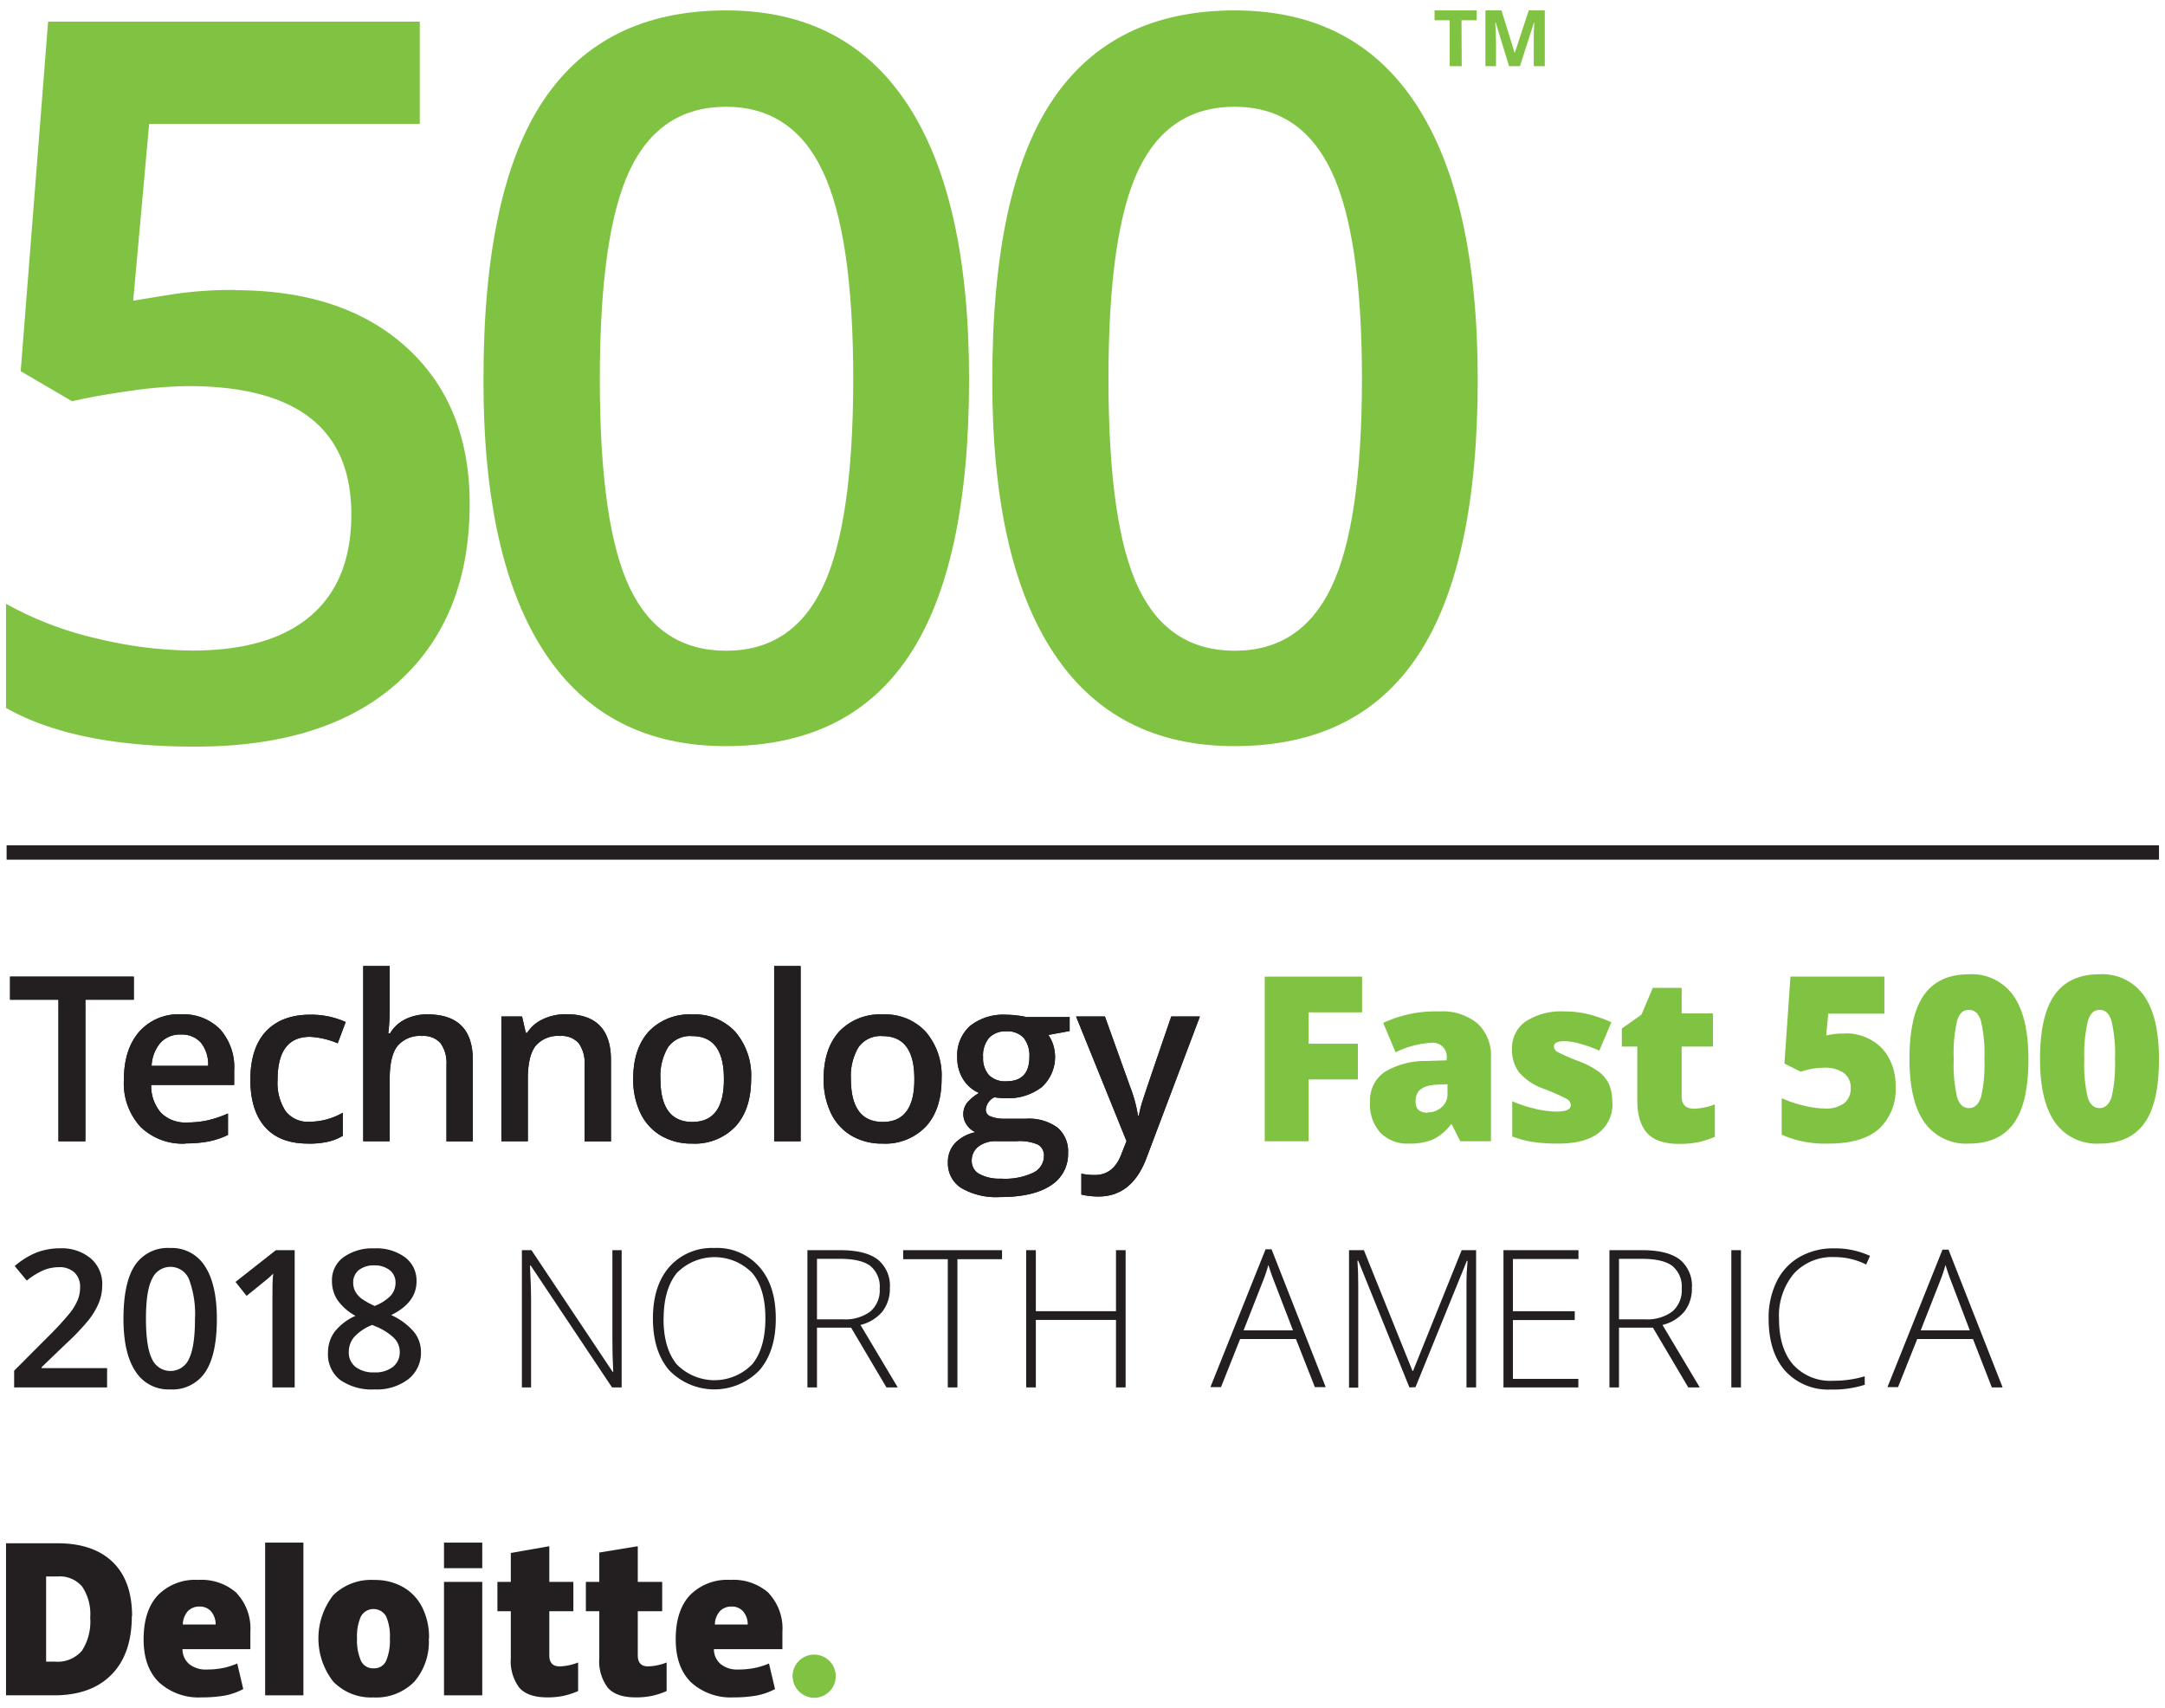
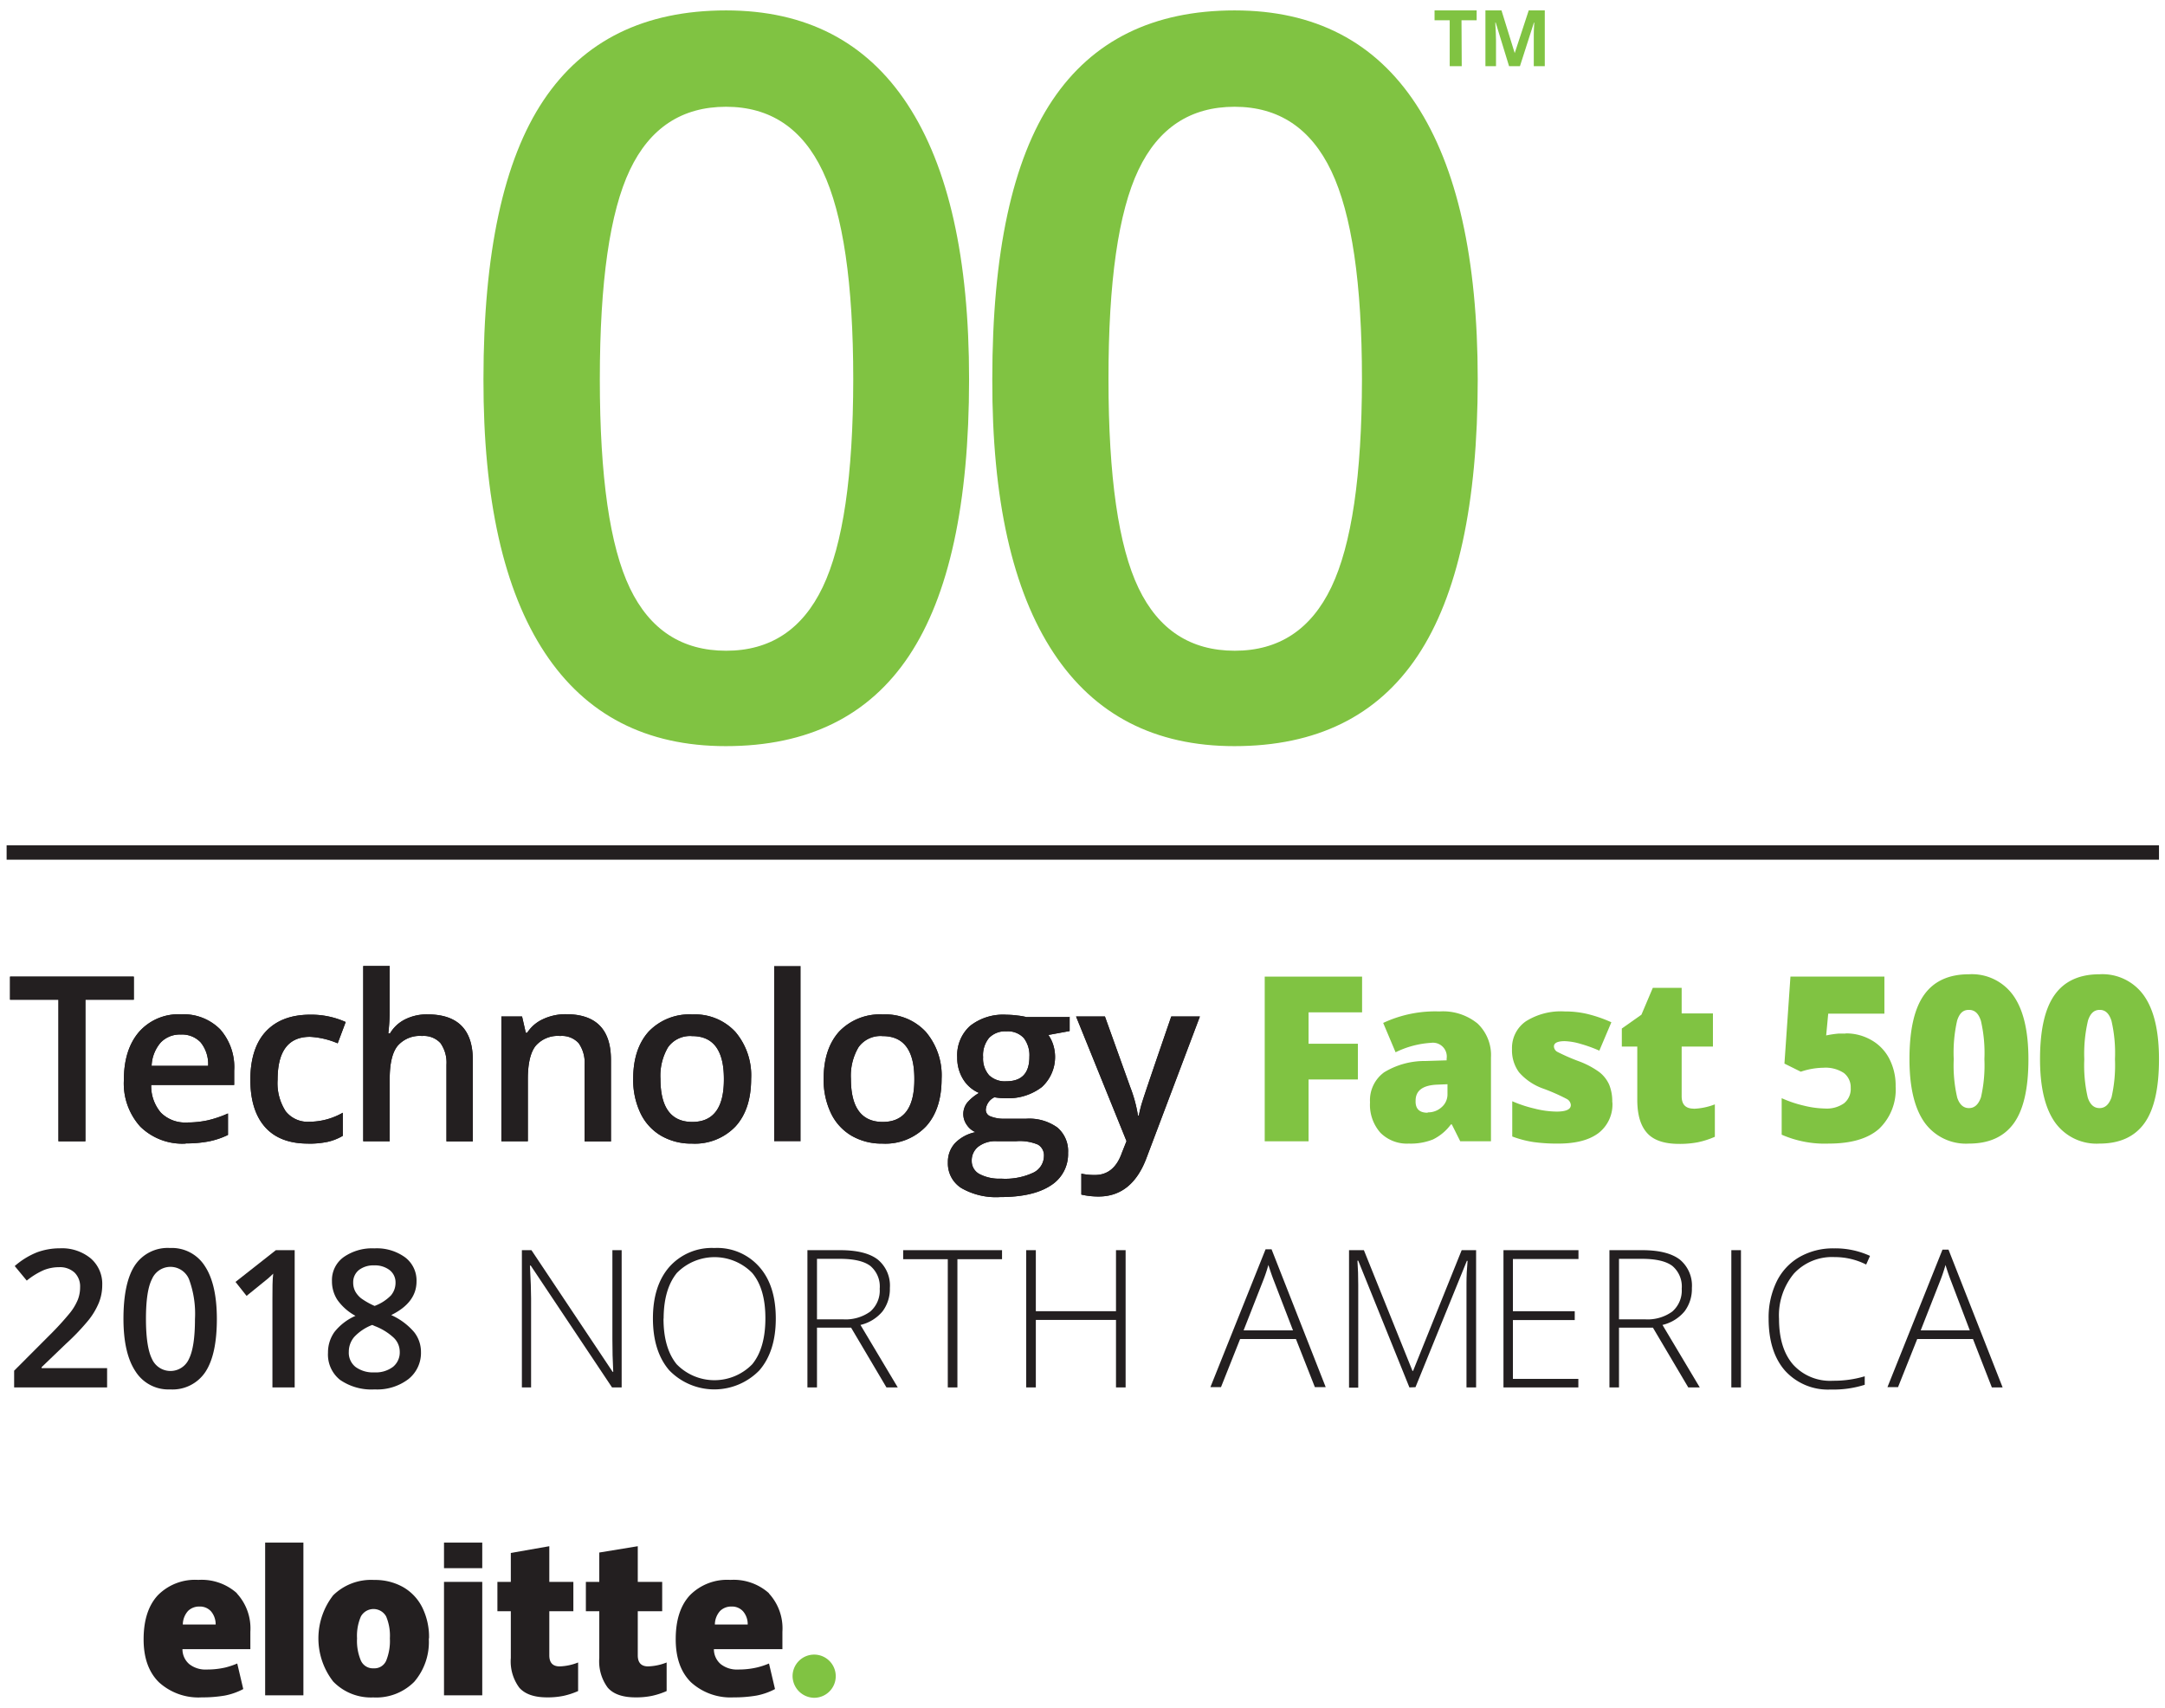
<svg xmlns="http://www.w3.org/2000/svg" id="Layer_1" data-name="Layer 1" viewBox="0 0 360 284">
  <g>
    <g>
      <g>
        <g>
          <path d="M17.81,230.67H2.35v-2.78L8.23,222a49.13,49.13,0,0,0,3.46-3.79,9.11,9.11,0,0,0,1.24-2.1,5.64,5.64,0,0,0,.39-2.1,3.22,3.22,0,0,0-.93-2.44,3.58,3.58,0,0,0-2.57-.89,6.85,6.85,0,0,0-2.53.48,12.16,12.16,0,0,0-2.84,1.75l-2-2.42a12.86,12.86,0,0,1,3.7-2.28,11,11,0,0,1,3.82-.67,7.52,7.52,0,0,1,5.11,1.67A5.59,5.59,0,0,1,17,213.66a7.79,7.79,0,0,1-.56,2.93,11.85,11.85,0,0,1-1.7,2.87,38.3,38.3,0,0,1-3.82,4l-4,3.84v.16H17.81Z" fill="#231f20" />
          <path d="M36.06,219.26c0,4-.64,6.91-1.91,8.84A6.55,6.55,0,0,1,28.3,231a6.46,6.46,0,0,1-5.77-3q-2-3-2-8.74c0-4,.64-7,1.91-8.9a6.54,6.54,0,0,1,5.83-2.87,6.48,6.48,0,0,1,5.79,3Q36.05,213.49,36.06,219.26Zm-11.79,0q0,4.67,1,6.67a3.36,3.36,0,0,0,6.15,0q1-2,1-6.63a16.53,16.53,0,0,0-1-6.64,3.34,3.34,0,0,0-6.15,0Q24.27,214.59,24.27,219.26Z" fill="#231f20" />
          <path d="M49,230.67H45.3V215.94c0-1.76,0-3.16.13-4.19-.24.25-.54.53-.89.83S43,213.84,41,215.45l-1.84-2.32,6.71-5.28H49Z" fill="#231f20" />
          <path d="M62.24,207.55a8,8,0,0,1,5.13,1.5,4.81,4.81,0,0,1,1.89,4c0,2.34-1.4,4.21-4.21,5.59a10.81,10.81,0,0,1,3.81,2.83A5.3,5.3,0,0,1,70,224.76a5.56,5.56,0,0,1-2.08,4.52A8.57,8.57,0,0,1,62.3,231a9.18,9.18,0,0,1-5.76-1.59,5.38,5.38,0,0,1-2-4.51,5.85,5.85,0,0,1,1.06-3.43,9.09,9.09,0,0,1,3.51-2.7,8.87,8.87,0,0,1-3-2.64A5.62,5.62,0,0,1,55.2,213a4.7,4.7,0,0,1,1.95-4A8.25,8.25,0,0,1,62.24,207.55ZM58,224.76a3,3,0,0,0,1.14,2.52,4.91,4.91,0,0,0,3.09.89,4.77,4.77,0,0,0,3.13-.93,3.09,3.09,0,0,0,1.11-2.52,3.23,3.23,0,0,0-1-2.31,9.64,9.64,0,0,0-3.12-1.93l-.45-.2a8,8,0,0,0-3,2A3.78,3.78,0,0,0,58,224.76Zm4.2-14.38a3.93,3.93,0,0,0-2.52.77,2.59,2.59,0,0,0-.95,2.1,3.1,3.1,0,0,0,.34,1.45,3.9,3.9,0,0,0,1,1.17,12.2,12.2,0,0,0,2.22,1.25A7.38,7.38,0,0,0,65,215.38a3.23,3.23,0,0,0,.77-2.13,2.57,2.57,0,0,0-1-2.1A4,4,0,0,0,62.21,210.38Z" fill="#231f20" />
        </g>
        <g>
          <path d="M103.37,230.67h-1.6L88.25,210.41h-.13c.13,2.42.19,4.24.19,5.46v14.8H86.78V207.85h1.59l13.5,20.23h.1c-.1-1.87-.14-3.65-.14-5.34V207.85h1.54Z" fill="#231f20" />
          <path d="M129,219.23c0,3.62-.91,6.49-2.72,8.59a10.44,10.44,0,0,1-15,0c-1.81-2.1-2.71-5-2.71-8.62s.91-6.49,2.74-8.58a9.44,9.44,0,0,1,7.48-3.13,9.32,9.32,0,0,1,7.48,3.15C128.12,212.73,129,215.6,129,219.23Zm-18.67,0c0,3.27.73,5.79,2.18,7.58a8.77,8.77,0,0,0,12.58,0q2.17-2.66,2.18-7.6t-2.18-7.56a8.78,8.78,0,0,0-12.55,0Q110.36,214.35,110.35,219.23Z" fill="#231f20" />
          <path d="M135.85,220.73v9.94h-1.59V207.85h5.43c2.83,0,4.93.52,6.28,1.57a5.61,5.61,0,0,1,2,4.72,6.2,6.2,0,0,1-1.21,3.87,6.75,6.75,0,0,1-3.68,2.27l6.2,10.39H147.4l-5.88-9.94Zm0-1.38h4.36a7,7,0,0,0,4.48-1.28,4.61,4.61,0,0,0,1.59-3.8,4.47,4.47,0,0,0-1.56-3.8q-1.56-1.18-5.09-1.18h-3.78Z" fill="#231f20" />
          <path d="M159.2,230.67h-1.6V209.35h-7.42v-1.5h16.44v1.5H159.2Z" fill="#231f20" />
          <path d="M187.17,230.67h-1.6V219.45H172.24v11.22h-1.6V207.85h1.6V218h13.33V207.85h1.6Z" fill="#231f20" />
          <path d="M215.49,222.62h-9.28l-3.18,8h-1.76l9.17-22.91h1l9,22.91h-1.8Zm-8.7-1.44H215L211.85,213c-.26-.65-.57-1.54-.94-2.69A26.14,26.14,0,0,1,210,213Z" fill="#231f20" />
          <path d="M234.36,230.67l-8.51-21.07h-.13c.09,1.29.13,2.61.13,4v17.11h-1.53V207.85h2.47l8.08,20.07h.1l8.08-20.07h2.4v22.82h-1.6V213.38q0-1.81.18-3.75h-.12l-8.54,21Z" fill="#231f20" />
          <path d="M262.45,230.67H250V207.85h12.47v1.47H251.57V218h10.28v1.47H251.57v9.78h10.88Z" fill="#231f20" />
          <path d="M269.21,220.73v9.94h-1.59V207.85h5.43q4.24,0,6.28,1.57a5.61,5.61,0,0,1,2,4.72,6.2,6.2,0,0,1-1.21,3.87,6.79,6.79,0,0,1-3.68,2.27l6.2,10.39h-1.91l-5.88-9.94Zm0-1.38h4.36a7,7,0,0,0,4.48-1.28,4.61,4.61,0,0,0,1.59-3.8,4.47,4.47,0,0,0-1.56-3.8q-1.56-1.18-5.09-1.18h-3.78Z" fill="#231f20" />
          <path d="M287.89,230.67V207.85h1.6v22.82Z" fill="#231f20" />
          <path d="M305.05,209a8.63,8.63,0,0,0-6.76,2.75,10.87,10.87,0,0,0-2.47,7.52q0,4.89,2.33,7.59a8.3,8.3,0,0,0,6.65,2.7,18,18,0,0,0,5.27-.74v1.41a17.2,17.2,0,0,1-5.65.79,9.63,9.63,0,0,1-7.57-3.1c-1.84-2.07-2.76-5-2.76-8.68a13.63,13.63,0,0,1,1.32-6.14A9.56,9.56,0,0,1,299.2,209a11.24,11.24,0,0,1,5.75-1.45,13.85,13.85,0,0,1,6,1.25l-.64,1.44A11.58,11.58,0,0,0,305.05,209Z" fill="#231f20" />
          <path d="M328.07,222.62H318.8l-3.19,8h-1.76L323,207.76h1l9,22.91h-1.79Zm-8.69-1.44h8.16L324.43,213c-.26-.65-.57-1.54-.93-2.69a26.14,26.14,0,0,1-.92,2.72Z" fill="#231f20" />
        </g>
      </g>
      <g>
        <path d="M131.79,278.59a3.59,3.59,0,1,1,3.59,3.68,3.64,3.64,0,0,1-3.59-3.68" fill="#80c342" />
        <g>
          <rect x="73.83" y="256.47" width="6.36" height="4.25" fill="#231f20" />
-           <path d="M15,268.93a8.16,8.16,0,0,0-1.35-5.16,4.89,4.89,0,0,0-4.08-1.67H7.67v14.16H9.16a5.31,5.31,0,0,0,4.46-1.81A8.91,8.91,0,0,0,15,268.93m6.92-.24c0,4.21-1.14,7.47-3.4,9.75S13.1,281.86,9,281.86H1V256.58H9.55q5.94,0,9.18,3.11c2.15,2.08,3.23,5.07,3.23,9" fill="#231f20" />
        </g>
        <g>
          <rect x="44.09" y="256.47" width="6.36" height="25.39" fill="#231f20" />
          <path d="M59.37,272.39a8.39,8.39,0,0,0,.64,3.7,2.19,2.19,0,0,0,2.12,1.28,2.13,2.13,0,0,0,2.09-1.28,8.75,8.75,0,0,0,.61-3.7,8.25,8.25,0,0,0-.62-3.64,2.4,2.4,0,0,0-4.2,0,8.06,8.06,0,0,0-.64,3.65m11.93,0a10.14,10.14,0,0,1-2.43,7.22,8.9,8.9,0,0,1-6.8,2.59,8.71,8.71,0,0,1-6.67-2.65,11.68,11.68,0,0,1,0-14.33,9,9,0,0,1,6.82-2.55A9.48,9.48,0,0,1,67,263.85a8,8,0,0,1,3.21,3.39,11.07,11.07,0,0,1,1.13,5.15" fill="#231f20" />
          <rect x="73.83" y="263" width="6.36" height="18.86" fill="#231f20" />
          <path d="M93.06,277.05a9,9,0,0,0,3.07-.65v4.75a12.6,12.6,0,0,1-2.44.8,12.89,12.89,0,0,1-2.73.25q-3.19,0-4.61-1.61a7.34,7.34,0,0,1-1.41-4.94v-7.77H82.71V263h2.23v-4.81l6.4-1.12V263h4v4.88h-4v7.34c0,1.22.58,1.83,1.72,1.83" fill="#231f20" />
          <path d="M107.77,277.05a9.14,9.14,0,0,0,3.08-.65v4.75a12.68,12.68,0,0,1-2.45.8,12.86,12.86,0,0,1-2.72.25q-3.21,0-4.62-1.61a7.34,7.34,0,0,1-1.41-4.94v-7.77H97.42V263h2.23v-4.88l6.4-1.05V263h4.06v4.88h-4.06v7.34c0,1.22.58,1.83,1.72,1.83" fill="#231f20" />
          <path d="M118.87,270.09a3.42,3.42,0,0,1,.88-2.27,2.63,2.63,0,0,1,1.88-.72,2.46,2.46,0,0,1,1.94.81,3.27,3.27,0,0,1,.76,2.18h-5.46m9-5.2a8.8,8.8,0,0,0-6.43-2.22,8.7,8.7,0,0,0-6.73,2.56q-2.36,2.55-2.35,7.33,0,4.62,2.54,7.13A9.77,9.77,0,0,0,122,282.2a21.76,21.76,0,0,0,3.8-.3,10.92,10.92,0,0,0,3.07-1.08l-1-4.25a12.83,12.83,0,0,1-2.05.67,13.47,13.47,0,0,1-3.08.33,4.34,4.34,0,0,1-2.9-.9,3.25,3.25,0,0,1-1.13-2.48H130.1v-2.9a8.57,8.57,0,0,0-2.27-6.4" fill="#231f20" />
          <path d="M30.4,270.09a3.42,3.42,0,0,1,.88-2.27,2.63,2.63,0,0,1,1.88-.72,2.47,2.47,0,0,1,1.94.81,3.33,3.33,0,0,1,.76,2.18H30.4m9-5.2a8.8,8.8,0,0,0-6.43-2.22,8.68,8.68,0,0,0-6.73,2.56q-2.36,2.55-2.36,7.33,0,4.62,2.55,7.13a9.74,9.74,0,0,0,7.14,2.51,21.8,21.8,0,0,0,3.81-.3,11,11,0,0,0,3.07-1.08l-1-4.25a13.17,13.17,0,0,1-2,.67,13.53,13.53,0,0,1-3.08.33,4.32,4.32,0,0,1-2.9-.9,3.25,3.25,0,0,1-1.13-2.48H41.63v-2.9a8.57,8.57,0,0,0-2.27-6.4" fill="#231f20" />
        </g>
      </g>
      <g>
        <polyline points="14.2 189.75 9.72 189.75 9.72 166.21 1.67 166.21 1.67 162.37 22.25 162.37 22.25 166.21 14.2 166.21 14.2 189.75" fill="#231f20" />
        <path d="M30.88,190.13a10,10,0,0,1-7.55-2.82,10.69,10.69,0,0,1-2.73-7.76c0-3.39.85-6.05,2.53-8a8.73,8.73,0,0,1,7-2.91,8.56,8.56,0,0,1,6.48,2.5A9.49,9.49,0,0,1,38.94,178v2.38H25.14A6.82,6.82,0,0,0,26.76,185a5.69,5.69,0,0,0,4.33,1.62,16.11,16.11,0,0,0,3.42-.35,18.43,18.43,0,0,0,3.4-1.15v3.57a13.17,13.17,0,0,1-3.26,1.09,20.17,20.17,0,0,1-3.77.32M30.08,172a4.4,4.4,0,0,0-3.36,1.33,6.27,6.27,0,0,0-1.51,3.88h9.4a5.75,5.75,0,0,0-1.23-3.89A4.24,4.24,0,0,0,30.08,172Z" fill="#231f20" />
        <path d="M51.22,190.13c-3.14,0-5.52-.92-7.14-2.74s-2.45-4.46-2.45-7.88.85-6.16,2.56-8,4.16-2.81,7.39-2.81a13.9,13.9,0,0,1,5.9,1.22l-1.33,3.54a13.46,13.46,0,0,0-4.61-1.08q-5.38,0-5.38,7.13a8.59,8.59,0,0,0,1.34,5.24,4.65,4.65,0,0,0,3.93,1.75A11.29,11.29,0,0,0,57,185v3.84a8.82,8.82,0,0,1-2.52,1,15.11,15.11,0,0,1-3.25.3" fill="#231f20" />
        <path d="M78.66,189.76H74.24V177a5.6,5.6,0,0,0-1-3.58,3.76,3.76,0,0,0-3.06-1.18,4.86,4.86,0,0,0-4.08,1.66q-1.31,1.65-1.3,5.55v10.29h-4.4V160.61h4.4V168a34.48,34.48,0,0,1-.23,3.8h.29a6,6,0,0,1,2.5-2.32,8,8,0,0,1,3.73-.83q7.53,0,7.53,7.59v13.51" fill="#231f20" />
        <path d="M101.63,189.76H97.21V177a5.6,5.6,0,0,0-1-3.58,3.77,3.77,0,0,0-3.07-1.18,4.86,4.86,0,0,0-4.08,1.65q-1.29,1.65-1.29,5.52v10.33h-4.4V169h3.44l.62,2.71h.23a6.15,6.15,0,0,1,2.66-2.28,8.83,8.83,0,0,1,3.82-.81q7.45,0,7.45,7.59v13.51" fill="#231f20" />
        <path d="M124.9,179.36q0,5.07-2.6,7.92a9.33,9.33,0,0,1-7.25,2.85,9.94,9.94,0,0,1-5.13-1.31,8.66,8.66,0,0,1-3.43-3.77,12.78,12.78,0,0,1-1.2-5.69q0-5,2.59-7.87a9.38,9.38,0,0,1,7.28-2.83,9.13,9.13,0,0,1,7.12,2.9,11.17,11.17,0,0,1,2.62,7.8m-15.08,0q0,7.17,5.3,7.17t5.25-7.17q0-7.1-5.28-7.1a4.49,4.49,0,0,0-4,1.84A9.33,9.33,0,0,0,109.82,179.36Z" fill="#231f20" />
-         <rect x="128.73" y="160.61" width="4.4" height="29.14" fill="#231f20" />
        <path d="M156.57,179.36q0,5.07-2.6,7.92a9.33,9.33,0,0,1-7.25,2.85,9.94,9.94,0,0,1-5.13-1.31,8.66,8.66,0,0,1-3.43-3.77,12.78,12.78,0,0,1-1.2-5.69q0-5,2.59-7.87a9.38,9.38,0,0,1,7.28-2.83,9.13,9.13,0,0,1,7.12,2.9,11.17,11.17,0,0,1,2.62,7.8m-15.08,0q0,7.17,5.3,7.17t5.25-7.17q0-7.1-5.28-7.1a4.49,4.49,0,0,0-4,1.84A9.33,9.33,0,0,0,141.49,179.36Z" fill="#231f20" />
        <path d="M177.86,169v2.42l-3.54.65a5.9,5.9,0,0,1,.8,1.61,6.77,6.77,0,0,1-1.89,7.06,9.21,9.21,0,0,1-6.09,1.84,9.73,9.73,0,0,1-1.79-.15,2.49,2.49,0,0,0-1.43,2.06,1.15,1.15,0,0,0,.67,1.07A5.88,5.88,0,0,0,167,186h3.62a8,8,0,0,1,5.2,1.46,5.14,5.14,0,0,1,1.78,4.22,6.14,6.14,0,0,1-2.9,5.43c-1.94,1.27-4.73,1.91-8.39,1.91a11.55,11.55,0,0,1-6.46-1.5,4.83,4.83,0,0,1-2.23-4.27,4.57,4.57,0,0,1,1.2-3.21,6.52,6.52,0,0,1,3.39-1.81,3.26,3.26,0,0,1-1.45-1.21,3.09,3.09,0,0,1,.08-3.71,7.72,7.72,0,0,1,1.95-1.6,5.75,5.75,0,0,1-2.62-2.25,6.74,6.74,0,0,1-1-3.66,6.56,6.56,0,0,1,2.13-5.23,8.89,8.89,0,0,1,6.06-1.86,15,15,0,0,1,1.84.13,11,11,0,0,1,1.45.25h7.18M161.58,193a2.43,2.43,0,0,0,1.28,2.19,7.1,7.1,0,0,0,3.61.77,11,11,0,0,0,5.36-1,3.1,3.1,0,0,0,1.76-2.74,2.06,2.06,0,0,0-1-1.92,7.74,7.74,0,0,0-3.58-.57H165.7a4.68,4.68,0,0,0-3,.89A2.89,2.89,0,0,0,161.58,193Zm1.89-17.23a4.2,4.2,0,0,0,1,3,3.8,3.8,0,0,0,2.88,1q3.83,0,3.82-4.08a4.69,4.69,0,0,0-.94-3.12,3.62,3.62,0,0,0-2.88-1.1,3.71,3.71,0,0,0-2.89,1.09A4.55,4.55,0,0,0,163.47,175.75Z" fill="#231f20" />
        <path d="M178.93,169h4.8l4.21,11.74a22.77,22.77,0,0,1,1.28,4.72h.15A19.29,19.29,0,0,1,190,183q.45-1.47,4.76-14h4.76l-8.86,23.47q-2.41,6.47-8,6.46a12.77,12.77,0,0,1-2.85-.32v-3.48a10.34,10.34,0,0,0,2.27.22q3.18,0,4.47-3.69l.77-1.94L178.93,169" fill="#231f20" />
        <polyline points="14.2 189.75 9.72 189.75 9.72 166.21 1.67 166.21 1.67 162.37 22.25 162.37 22.25 166.21 14.2 166.21 14.2 189.75" fill="#231f20" />
        <path d="M30.88,190.13a10,10,0,0,1-7.55-2.82,10.69,10.69,0,0,1-2.73-7.76c0-3.39.85-6.05,2.53-8a8.73,8.73,0,0,1,7-2.91,8.56,8.56,0,0,1,6.48,2.5A9.49,9.49,0,0,1,38.94,178v2.38H25.14A6.82,6.82,0,0,0,26.76,185a5.69,5.69,0,0,0,4.33,1.62,16.11,16.11,0,0,0,3.42-.35,18.43,18.43,0,0,0,3.4-1.15v3.57a13.17,13.17,0,0,1-3.26,1.09,20.17,20.17,0,0,1-3.77.32M30.08,172a4.4,4.4,0,0,0-3.36,1.33,6.27,6.27,0,0,0-1.51,3.88h9.4a5.75,5.75,0,0,0-1.23-3.89A4.24,4.24,0,0,0,30.08,172Z" fill="#231f20" />
        <path d="M51.22,190.13c-3.14,0-5.52-.92-7.14-2.74s-2.45-4.46-2.45-7.88.85-6.16,2.56-8,4.16-2.81,7.39-2.81a13.9,13.9,0,0,1,5.9,1.22l-1.33,3.54a13.46,13.46,0,0,0-4.61-1.08q-5.38,0-5.38,7.13a8.59,8.59,0,0,0,1.34,5.24,4.65,4.65,0,0,0,3.93,1.75A11.29,11.29,0,0,0,57,185v3.84a8.82,8.82,0,0,1-2.52,1,15.11,15.11,0,0,1-3.25.3" fill="#231f20" />
        <path d="M78.66,189.76H74.24V177a5.6,5.6,0,0,0-1-3.58,3.76,3.76,0,0,0-3.06-1.18,4.86,4.86,0,0,0-4.08,1.66q-1.31,1.65-1.3,5.55v10.29h-4.4V160.61h4.4V168a34.48,34.48,0,0,1-.23,3.8h.29a6,6,0,0,1,2.5-2.32,8,8,0,0,1,3.73-.83q7.53,0,7.53,7.59v13.51" fill="#231f20" />
        <path d="M101.63,189.76H97.21V177a5.6,5.6,0,0,0-1-3.58,3.77,3.77,0,0,0-3.07-1.18,4.86,4.86,0,0,0-4.08,1.65q-1.29,1.65-1.29,5.52v10.33h-4.4V169h3.44l.62,2.71h.23a6.15,6.15,0,0,1,2.66-2.28,8.83,8.83,0,0,1,3.82-.81q7.45,0,7.45,7.59v13.51" fill="#231f20" />
        <path d="M124.9,179.36q0,5.07-2.6,7.92a9.33,9.33,0,0,1-7.25,2.85,9.94,9.94,0,0,1-5.13-1.31,8.66,8.66,0,0,1-3.43-3.77,12.78,12.78,0,0,1-1.2-5.69q0-5,2.59-7.87a9.38,9.38,0,0,1,7.28-2.83,9.13,9.13,0,0,1,7.12,2.9,11.17,11.17,0,0,1,2.62,7.8m-15.08,0q0,7.17,5.3,7.17t5.25-7.17q0-7.1-5.28-7.1a4.49,4.49,0,0,0-4,1.84A9.33,9.33,0,0,0,109.82,179.36Z" fill="#231f20" />
        <rect x="128.73" y="160.61" width="4.4" height="29.14" fill="#231f20" />
        <path d="M156.57,179.36q0,5.07-2.6,7.92a9.33,9.33,0,0,1-7.25,2.85,9.94,9.94,0,0,1-5.13-1.31,8.66,8.66,0,0,1-3.43-3.77,12.78,12.78,0,0,1-1.2-5.69q0-5,2.59-7.87a9.38,9.38,0,0,1,7.28-2.83,9.13,9.13,0,0,1,7.12,2.9,11.17,11.17,0,0,1,2.62,7.8m-15.08,0q0,7.17,5.3,7.17t5.25-7.17q0-7.1-5.28-7.1a4.49,4.49,0,0,0-4,1.84A9.33,9.33,0,0,0,141.49,179.36Z" fill="#231f20" />
        <path d="M177.86,169v2.42l-3.54.65a5.9,5.9,0,0,1,.8,1.61,6.77,6.77,0,0,1-1.89,7.06,9.21,9.21,0,0,1-6.09,1.84,9.73,9.73,0,0,1-1.79-.15,2.49,2.49,0,0,0-1.43,2.06,1.15,1.15,0,0,0,.67,1.07A5.88,5.88,0,0,0,167,186h3.62a8,8,0,0,1,5.2,1.46,5.14,5.14,0,0,1,1.78,4.22,6.14,6.14,0,0,1-2.9,5.43c-1.94,1.27-4.73,1.91-8.39,1.91a11.55,11.55,0,0,1-6.46-1.5,4.83,4.83,0,0,1-2.23-4.27,4.57,4.57,0,0,1,1.2-3.21,6.52,6.52,0,0,1,3.39-1.81,3.26,3.26,0,0,1-1.45-1.21,3.09,3.09,0,0,1,.08-3.71,7.72,7.72,0,0,1,1.95-1.6,5.75,5.75,0,0,1-2.62-2.25,6.74,6.74,0,0,1-1-3.66,6.56,6.56,0,0,1,2.13-5.23,8.89,8.89,0,0,1,6.06-1.86,15,15,0,0,1,1.84.13,11,11,0,0,1,1.45.25h7.18M161.58,193a2.43,2.43,0,0,0,1.28,2.19,7.1,7.1,0,0,0,3.61.77,11,11,0,0,0,5.36-1,3.1,3.1,0,0,0,1.76-2.74,2.06,2.06,0,0,0-1-1.92,7.74,7.74,0,0,0-3.58-.57H165.7a4.68,4.68,0,0,0-3,.89A2.89,2.89,0,0,0,161.58,193Zm1.89-17.23a4.2,4.2,0,0,0,1,3,3.8,3.8,0,0,0,2.88,1q3.83,0,3.82-4.08a4.69,4.69,0,0,0-.94-3.12,3.62,3.62,0,0,0-2.88-1.1,3.71,3.71,0,0,0-2.89,1.09A4.55,4.55,0,0,0,163.47,175.75Z" fill="#231f20" />
        <path d="M178.93,169h4.8l4.21,11.74a22.77,22.77,0,0,1,1.28,4.72h.15A19.29,19.29,0,0,1,190,183q.45-1.47,4.76-14h4.76l-8.86,23.47q-2.41,6.47-8,6.46a12.77,12.77,0,0,1-2.85-.32v-3.48a10.34,10.34,0,0,0,2.27.22q3.18,0,4.47-3.69l.77-1.94L178.93,169" fill="#231f20" />
        <polyline points="217.59 189.75 210.3 189.75 210.3 162.37 226.49 162.37 226.49 168.31 217.59 168.31 217.59 173.53 225.79 173.53 225.79 179.47 217.59 179.47 217.59 189.75" fill="#80c342" />
        <path d="M242.82,189.76l-1.41-2.82h-.15a8.15,8.15,0,0,1-3,2.51,10,10,0,0,1-4,.68,6.21,6.21,0,0,1-4.72-1.8,7,7,0,0,1-1.73-5.06,5.74,5.74,0,0,1,2.36-5,12.92,12.92,0,0,1,6.84-1.87l3.54-.11V176a2.3,2.3,0,0,0-2.59-2.62,15.48,15.48,0,0,0-5.9,1.57L230,170.07a20.38,20.38,0,0,1,9.36-1.91,9.09,9.09,0,0,1,6.32,2,7.22,7.22,0,0,1,2.24,5.66v13.92h-5.07m-5.44-4.8a3.31,3.31,0,0,0,2.28-.84,2.8,2.8,0,0,0,1-2.19v-1.65l-1.69.07q-3.61.14-3.61,2.66Q235.31,185,237.38,185Z" fill="#80c342" />
        <path d="M268.11,183.24a6,6,0,0,1-2.32,5.15q-2.32,1.74-6.67,1.74a28.78,28.78,0,0,1-4.1-.25,17.51,17.51,0,0,1-3.56-.93v-5.86a21.58,21.58,0,0,0,3.74,1.23,15.42,15.42,0,0,0,3.62.49c1.59,0,2.38-.36,2.38-1.09a1.24,1.24,0,0,0-.66-1,32.32,32.32,0,0,0-3.87-1.71,9.57,9.57,0,0,1-4.08-2.73,6.14,6.14,0,0,1-1.17-3.86,5.37,5.37,0,0,1,2.29-4.61,10.9,10.9,0,0,1,6.46-1.65,16.06,16.06,0,0,1,3.94.46,22.51,22.51,0,0,1,3.83,1.34l-2,4.72a23.06,23.06,0,0,0-3.09-1.12,10.56,10.56,0,0,0-2.66-.46c-1.2,0-1.8.3-1.8.88a1.08,1.08,0,0,0,.63.93,32.84,32.84,0,0,0,3.62,1.57,14.09,14.09,0,0,1,3.33,1.79,5.5,5.5,0,0,1,1.61,2.07,7.38,7.38,0,0,1,.51,2.9" fill="#80c342" />
        <path d="M281.61,184.34a10.78,10.78,0,0,0,3.54-.73V189a14.38,14.38,0,0,1-2.82.91,15.93,15.93,0,0,1-3.13.27c-2.46,0-4.24-.6-5.32-1.81s-1.63-3-1.63-5.55V174h-2.57v-3l3.26-2.3,1.89-4.46h4.8v4.25h5.2V174h-5.2v8.26c0,1.37.66,2.06,2,2.06" fill="#80c342" />
        <path d="M306.89,171.81a8.37,8.37,0,0,1,4.26,1.1,7.5,7.5,0,0,1,3,3.1,9.69,9.69,0,0,1,1.06,4.62,9,9,0,0,1-2.76,7.05c-1.85,1.63-4.63,2.45-8.36,2.45a17.84,17.84,0,0,1-7.83-1.48v-6.07a19.83,19.83,0,0,0,3.68,1.24,15.76,15.76,0,0,0,3.53.48,5,5,0,0,0,3.16-.87,3.07,3.07,0,0,0,1.11-2.57,3,3,0,0,0-1.13-2.46,5.52,5.52,0,0,0-3.41-.88,12.17,12.17,0,0,0-3.76.66l-2.72-1.35,1-14.46h15.62v6.16H304l-.34,3.62a16.51,16.51,0,0,1,2.08-.31l1.14,0" fill="#80c342" />
        <path d="M337.29,176.1q0,7.28-2.43,10.65c-1.63,2.25-4.11,3.38-7.46,3.38a8.48,8.48,0,0,1-7.4-3.53q-2.49-3.53-2.49-10.5,0-7.31,2.44-10.71c1.62-2.27,4.11-3.41,7.45-3.41a8.45,8.45,0,0,1,7.39,3.55q2.5,3.54,2.5,10.57m-12.42,0a23.67,23.67,0,0,0,.58,6.39q.58,1.74,1.95,1.74c.93,0,1.58-.6,2-1.8a23.87,23.87,0,0,0,.57-6.33,23.82,23.82,0,0,0-.58-6.38c-.39-1.21-1-1.82-2-1.82s-1.56.58-1.95,1.76A24.07,24.07,0,0,0,324.87,176.1Z" fill="#80c342" />
        <path d="M359,176.1q0,7.28-2.43,10.65c-1.63,2.25-4.11,3.38-7.46,3.38a8.48,8.48,0,0,1-7.4-3.53q-2.49-3.53-2.49-10.5,0-7.31,2.44-10.71c1.62-2.27,4.11-3.41,7.45-3.41a8.45,8.45,0,0,1,7.39,3.55q2.5,3.54,2.5,10.57m-12.42,0a23.67,23.67,0,0,0,.58,6.39q.58,1.74,1.95,1.74c.93,0,1.58-.6,2-1.8a23.87,23.87,0,0,0,.57-6.33,23.82,23.82,0,0,0-.58-6.38c-.39-1.21-1-1.82-1.95-1.82s-1.56.58-1.95,1.76A24.07,24.07,0,0,0,346.58,176.1Z" fill="#80c342" />
      </g>
    </g>
    <rect x="1.1" y="140.54" width="357.9" height="2.39" fill="#231f20" />
    <g>
-       <path d="M39.14,48.25q18,0,28.47,9.52T78.1,83.71q0,19-11.92,29.73T32.31,124.13q-19.92,0-31.31-6.43V100.38a57.27,57.27,0,0,0,15.13,5.78,69,69,0,0,0,15.86,2q12.93,0,19.68-5.78T58.42,85.5q0-21.31-27.17-21.31a71.91,71.91,0,0,0-9.43.77q-5.61.78-9.84,1.75l-8.54-5L8,3.6H69.8v17h-45L22.15,50c1.89-.33,4.21-.7,7-1.14a66,66,0,0,1,10-.65" fill="#80c342" />
      <path d="M161.14,63.05q0,31-10,46t-30.45,15q-19.85,0-30.1-15.53T80.39,63.05q0-31.47,10-46.39T120.73,1.73q19.92,0,30.17,15.62t10.24,45.7m-61.4,0q0,24.32,5,34.73t16,10.41q11,0,16.06-10.57t5.08-34.57q0-23.91-5.08-34.6t-16.06-10.7q-11,0-16,10.5T99.74,63.05Z" fill="#80c342" />
      <path d="M245.72,63.05q0,31-10,46t-30.46,15q-19.85,0-30.09-15.53T165,63.05q0-31.47,10-46.39T205.3,1.73q19.94,0,30.17,15.62t10.25,45.7m-61.4,0q0,24.32,5,34.73t16,10.41q11,0,16.06-10.57t5.09-34.57q0-23.91-5.09-34.6T205.3,17.75q-11,0-16,10.5T184.32,63.05Z" fill="#80c342" />
      <g>
        <path d="M243.06,11h-2V3.37h-2.52V1.73h7V3.37h-2.52Z" fill="#80c342" />
        <path d="M250.93,11,248.7,3.73h-.06c.08,1.48.12,2.47.12,3V11H247V1.73h2.67l2.2,7.1h0l2.33-7.1h2.67V11h-1.83V6.62c0-.21,0-.45,0-.72s0-1,.08-2.16h-.05L252.74,11Z" fill="#80c342" />
      </g>
    </g>
  </g>
</svg>